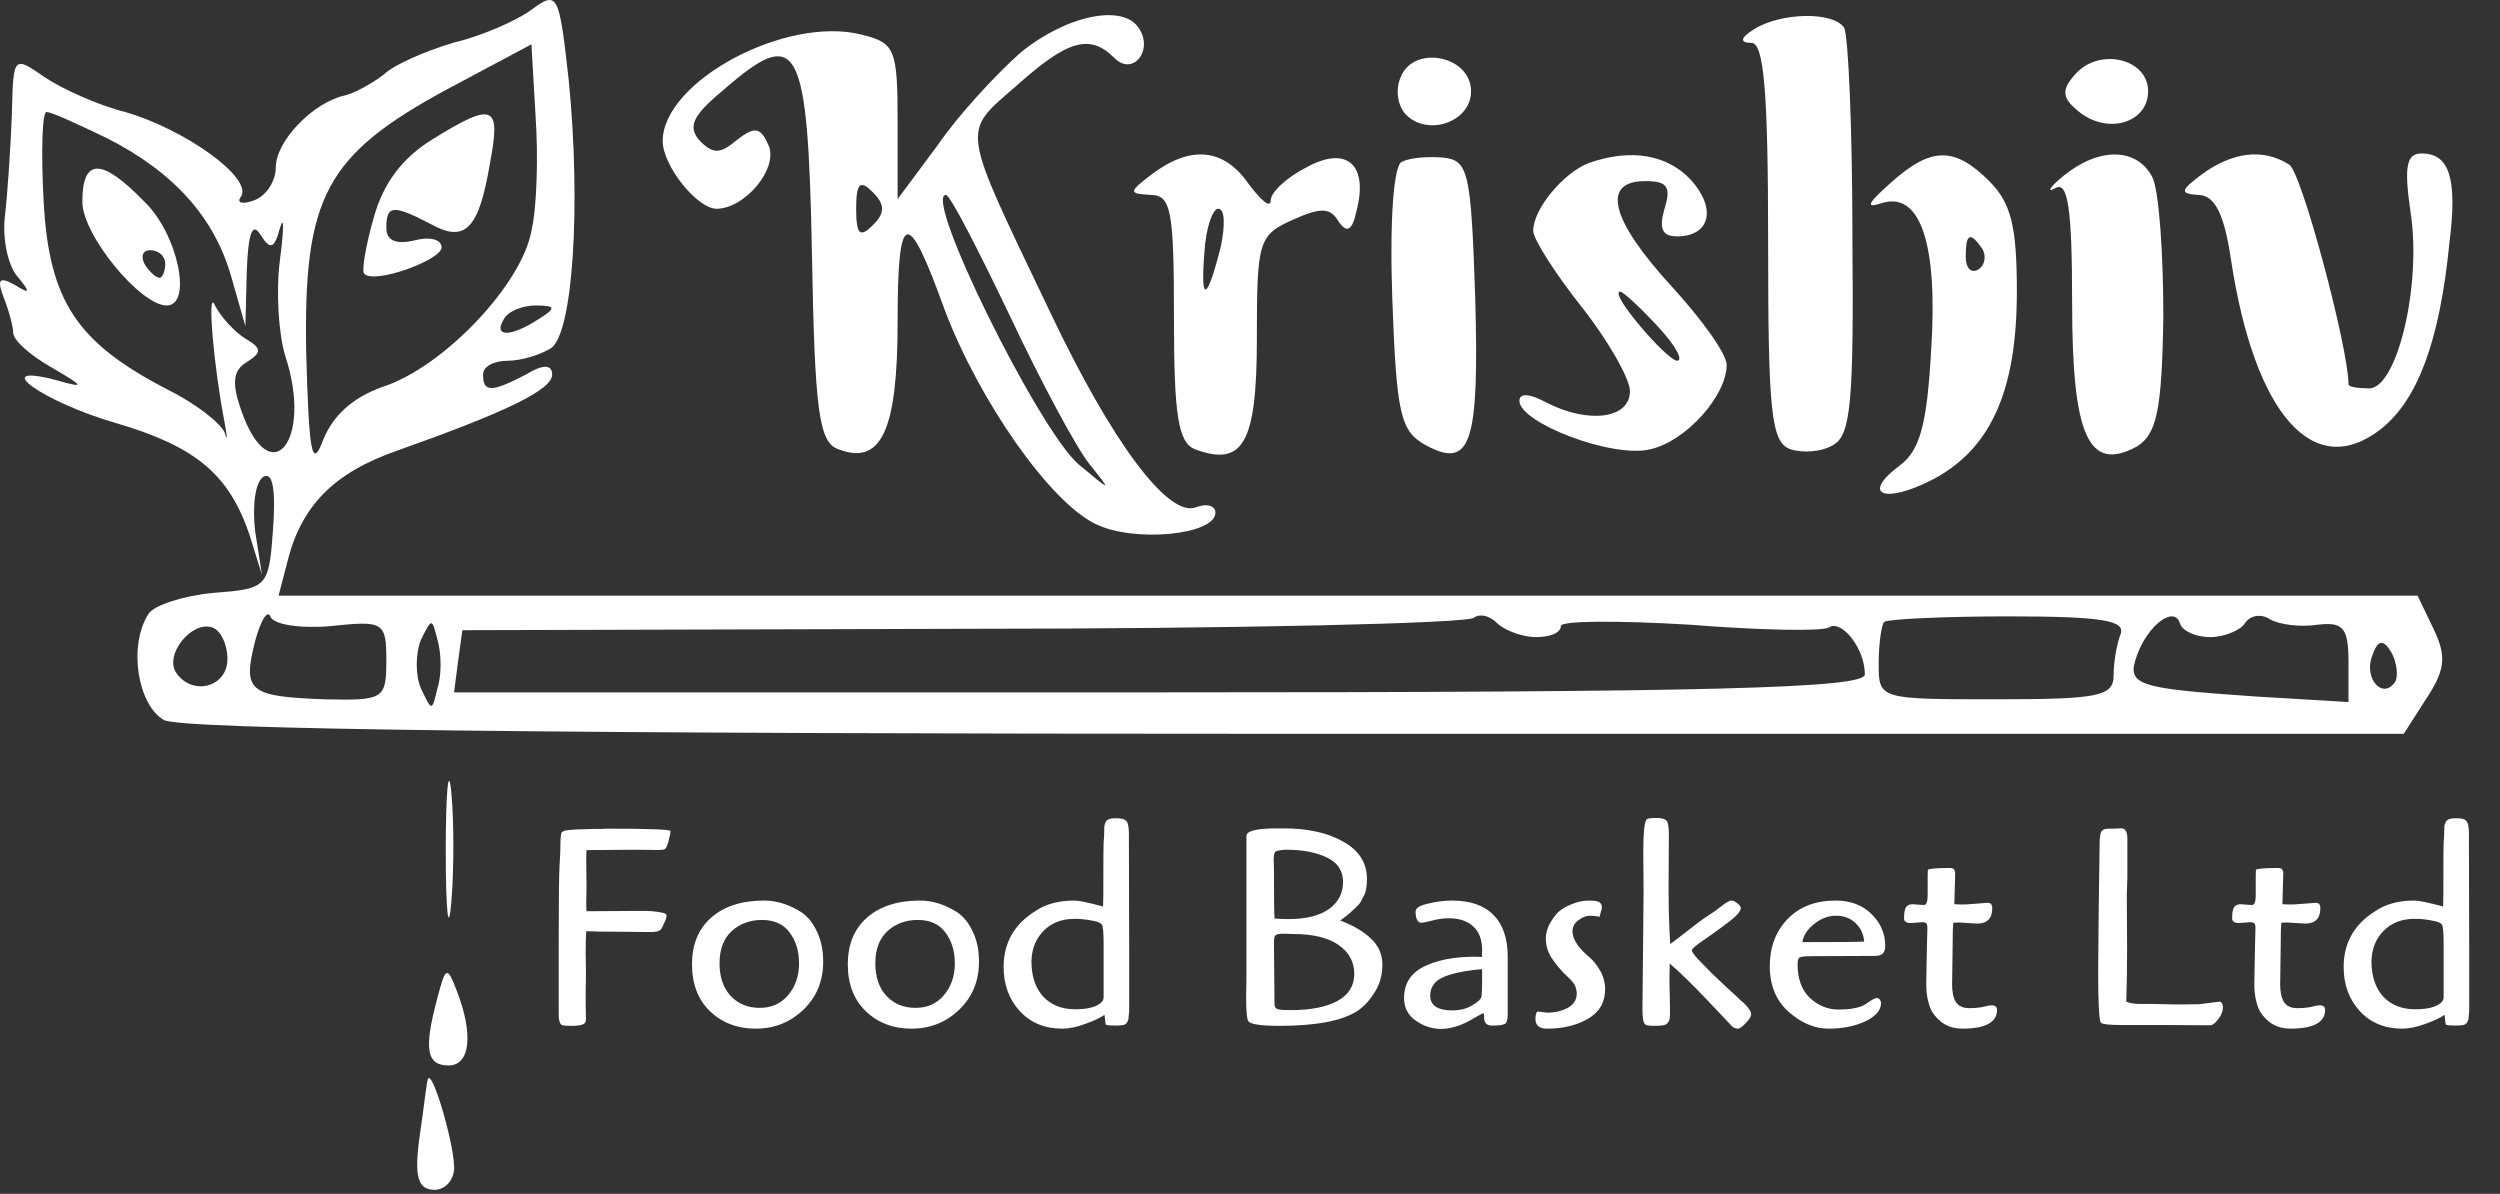
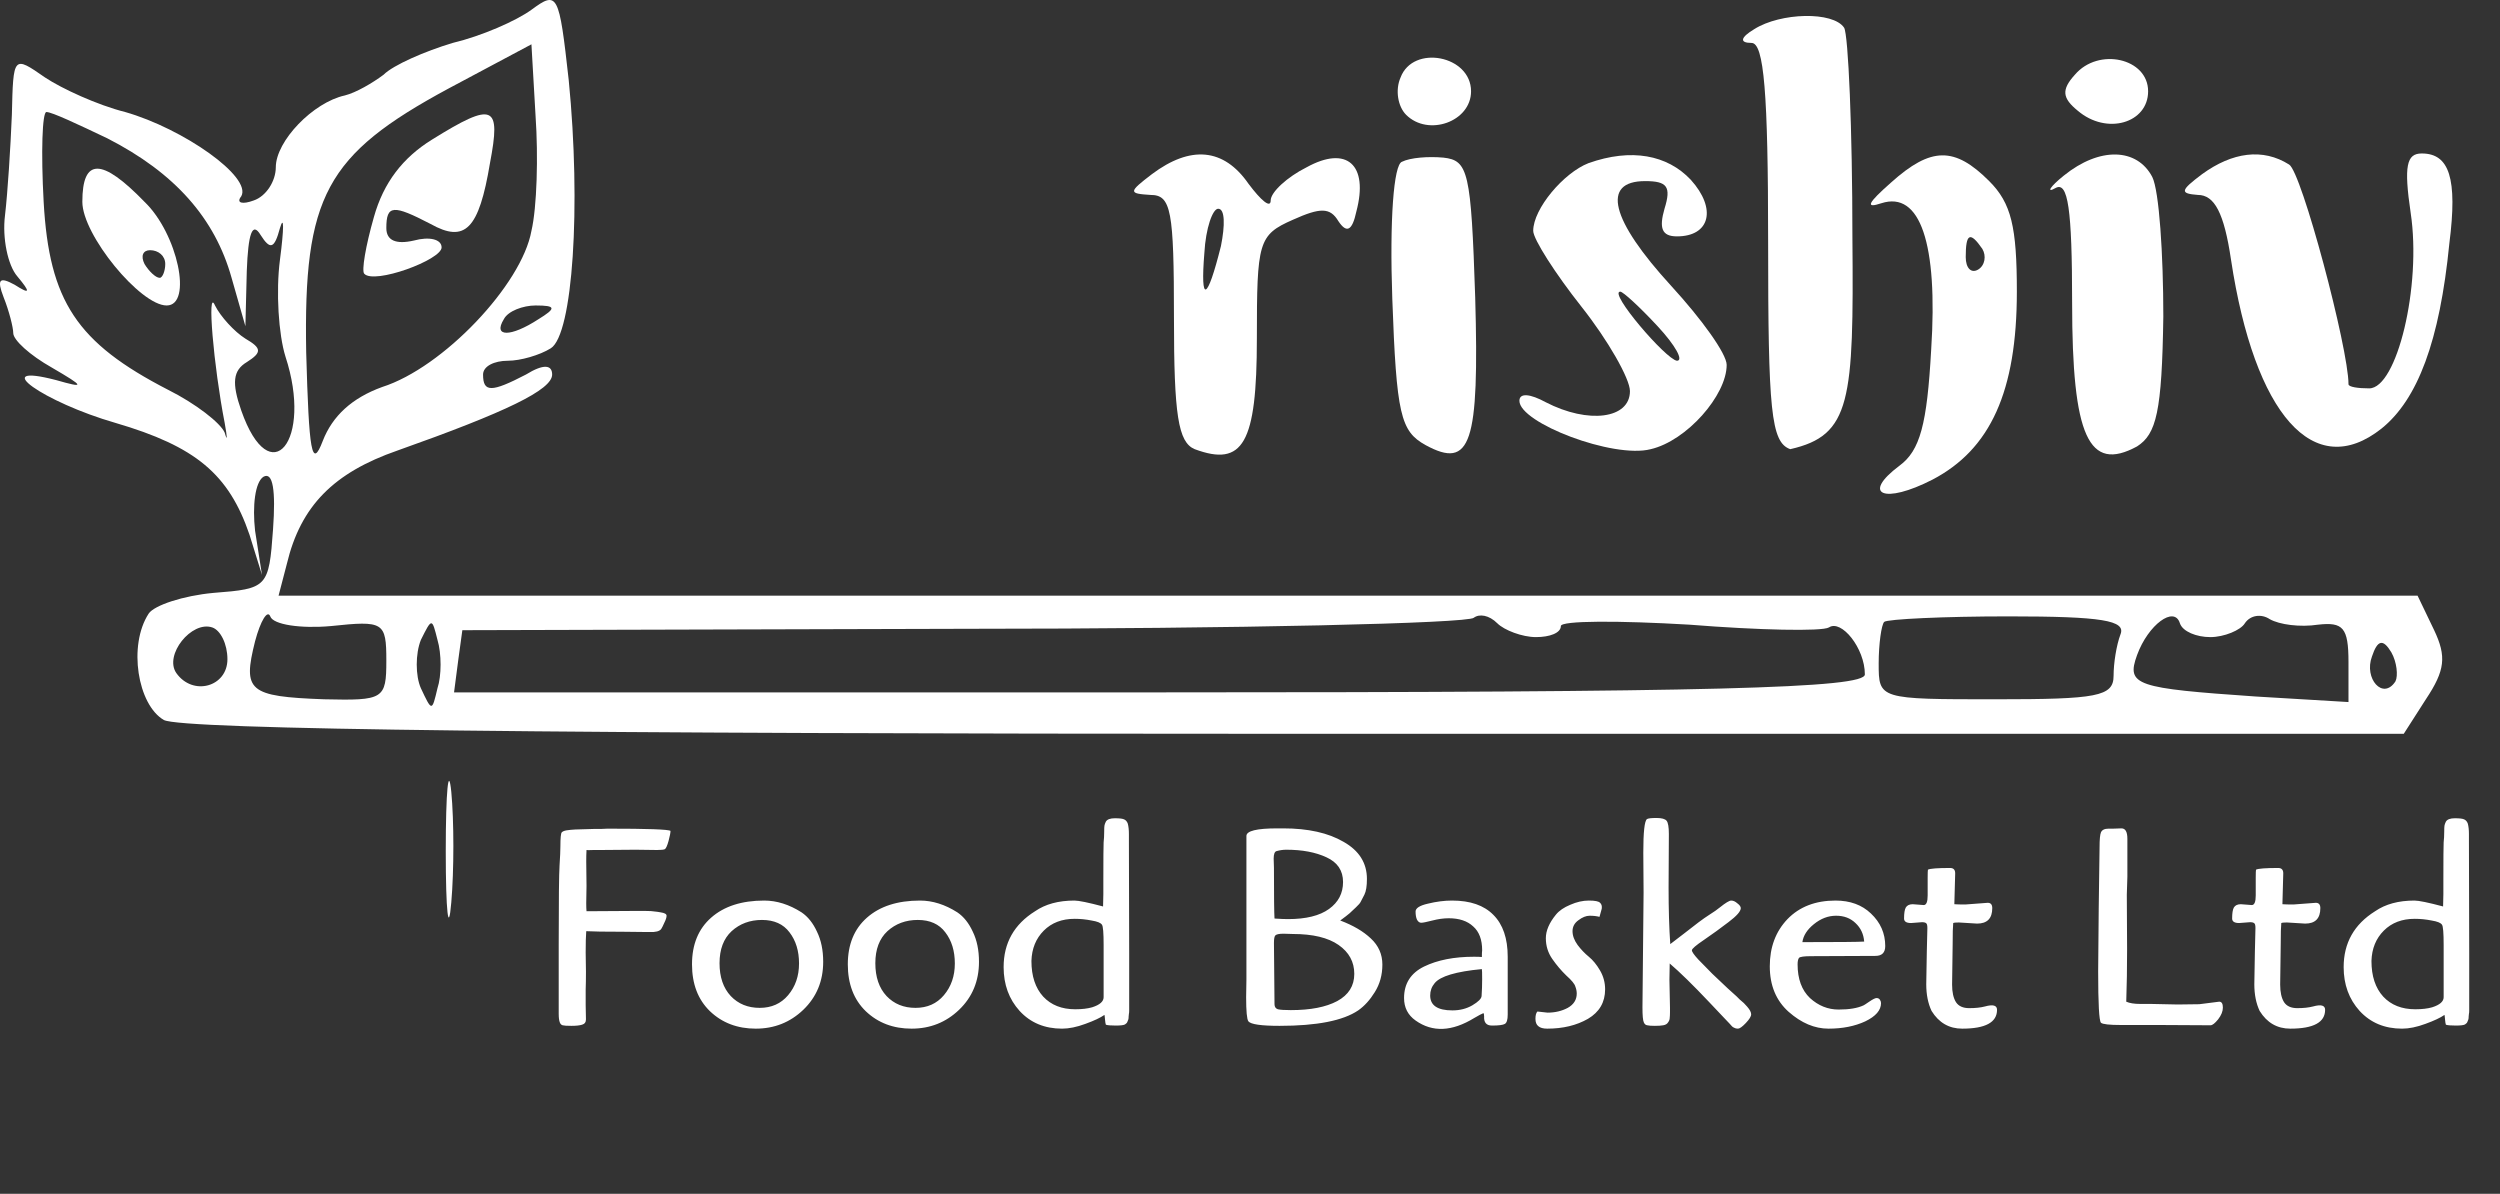
<svg xmlns="http://www.w3.org/2000/svg" width="178" height="85" viewBox="0 0 178 85" fill="none">
  <rect x="0" y="0" width="178" height="85" fill="#333333" stroke="none" />
  <path d="M37.838 0.696C36.755 1.483 34.296 2.565 32.23 3.057C30.262 3.647 27.999 4.631 27.311 5.32C26.524 5.91 25.343 6.599 24.556 6.795C22.293 7.287 19.637 10.042 19.637 11.911C19.637 12.895 18.948 13.977 18.063 14.273C17.276 14.568 16.784 14.469 17.177 13.977C17.964 12.6 13.045 9.157 8.913 7.976C6.945 7.484 4.387 6.303 3.207 5.516C0.944 3.942 0.944 3.942 0.845 8.173C0.747 10.534 0.55 13.682 0.354 15.355C0.157 16.929 0.55 18.896 1.239 19.684C2.223 20.864 2.124 20.963 1.042 20.274C-0.04 19.684 -0.237 19.88 0.255 21.159C0.649 22.143 0.944 23.324 0.944 23.717C0.944 24.209 2.124 25.291 3.699 26.177C6.06 27.554 6.06 27.653 3.994 27.062C-0.925 25.783 3.108 28.637 8.224 30.112C13.931 31.785 16.292 33.752 17.767 38.081L18.653 40.934L18.161 37.786C17.964 36.015 18.161 34.343 18.751 33.949C19.44 33.556 19.637 34.933 19.44 37.688C19.145 41.82 19.047 41.918 15.21 42.213C13.045 42.41 10.979 43.099 10.585 43.689C9.11 45.952 9.798 50.182 11.668 51.265C12.947 51.953 39.904 52.248 92.342 52.248H171.147L172.722 49.789C174.099 47.723 174.197 46.739 173.312 44.87L172.131 42.41H95.982H19.834L20.424 40.147C21.408 36.015 23.769 33.654 28.294 32.08C36.067 29.325 39.313 27.751 39.313 26.669C39.313 25.98 38.723 25.882 37.444 26.669C34.985 27.948 34.394 27.948 34.394 26.669C34.394 26.078 35.181 25.685 36.165 25.685C37.051 25.685 38.428 25.291 39.215 24.799C40.789 23.816 41.38 14.666 40.494 5.713C39.805 -0.485 39.707 -0.682 37.838 0.696ZM37.838 16.437C37.149 20.274 31.541 26.177 27.212 27.554C25.048 28.341 23.671 29.62 22.982 31.391C22.195 33.457 21.998 32.178 21.801 25.095C21.604 13.977 23.179 11.026 31.935 6.303L37.838 3.155L38.133 8.271C38.33 11.124 38.231 14.764 37.838 16.437ZM7.634 9.845C12.455 12.305 15.308 15.552 16.488 19.782L17.472 23.225L17.571 19.29C17.669 16.634 17.964 15.748 18.555 16.732C19.243 17.814 19.538 17.716 19.932 16.24C20.227 15.256 20.227 16.24 19.932 18.503C19.637 20.766 19.834 23.816 20.325 25.39C22.293 31.391 19.243 35.13 17.177 29.227C16.488 27.259 16.587 26.374 17.571 25.783C18.653 25.095 18.653 24.799 17.472 24.111C16.685 23.619 15.701 22.537 15.308 21.75C14.718 20.372 15.21 26.078 15.997 30.112C16.193 31.194 16.193 31.49 15.997 30.801C15.701 30.112 13.931 28.735 11.963 27.751C5.47 24.406 3.502 21.454 3.108 14.371C2.912 10.829 3.01 7.976 3.305 7.976C3.699 7.976 5.568 8.861 7.634 9.845ZM38.33 22.733C36.362 24.012 35.083 24.012 35.87 22.733C36.165 22.143 37.247 21.75 38.133 21.75C39.609 21.75 39.609 21.946 38.33 22.733ZM23.572 44.575C27.311 44.181 27.507 44.279 27.507 47.034C27.507 49.789 27.311 49.887 23.08 49.789C17.669 49.592 17.276 49.199 18.161 45.657C18.555 44.181 19.047 43.394 19.243 43.886C19.44 44.476 21.408 44.771 23.572 44.575ZM109.363 45.362C110.346 45.362 111.133 45.066 111.133 44.575C111.133 44.181 115.266 44.181 120.283 44.476C125.202 44.87 129.728 44.968 130.22 44.673C131.105 44.083 132.778 46.149 132.778 48.018C132.778 49.002 122.054 49.297 82.504 49.297H32.328L32.623 47.034L32.919 44.87L68.632 44.771C88.21 44.771 104.542 44.378 104.935 43.984C105.329 43.689 106.018 43.788 106.608 44.378C107.1 44.87 108.379 45.362 109.363 45.362ZM150.979 45.165C150.684 45.952 150.487 47.231 150.487 48.116C150.487 49.592 149.306 49.789 142.124 49.789C133.762 49.789 133.762 49.789 133.762 47.231C133.762 45.854 133.958 44.476 134.155 44.279C134.352 44.083 138.386 43.886 143.01 43.886C149.7 43.886 151.372 44.181 150.979 45.165ZM157.374 45.362C158.358 45.362 159.538 44.87 159.833 44.378C160.227 43.788 161.014 43.689 161.604 44.083C162.293 44.476 163.769 44.673 165.048 44.476C166.819 44.279 167.212 44.673 167.212 47.133V49.986L160.62 49.592C152.061 49.002 151.372 48.805 152.159 46.641C152.947 44.476 154.816 43.099 155.209 44.378C155.406 44.968 156.39 45.362 157.374 45.362ZM16.193 46.936C16.193 48.904 13.734 49.592 12.553 47.92C11.668 46.641 13.635 44.181 15.111 44.673C15.701 44.87 16.193 45.854 16.193 46.936ZM31.148 49.002C30.754 50.674 30.754 50.674 29.967 49.002C29.573 48.116 29.573 46.542 29.967 45.559C30.754 43.984 30.754 43.984 31.148 45.559C31.443 46.542 31.443 48.116 31.148 49.002ZM170.557 48.51C169.672 49.887 168.294 48.313 168.885 46.739C169.278 45.559 169.672 45.46 170.262 46.444C170.656 47.133 170.754 48.116 170.557 48.51Z" fill="white" />
  <path d="M30.754 9.943C28.688 11.223 27.31 12.993 26.622 15.453C26.031 17.519 25.736 19.29 25.933 19.487C26.622 20.274 31.442 18.503 31.442 17.617C31.442 17.027 30.557 16.83 29.475 17.125C28.196 17.421 27.507 17.125 27.507 16.24C27.507 14.568 27.999 14.568 30.655 15.945C33.115 17.322 34.099 16.338 34.886 11.616C35.673 7.484 35.181 7.189 30.754 9.943Z" fill="white" />
  <path d="M5.863 14.371C5.863 16.732 9.995 21.75 11.865 21.75C13.734 21.75 12.652 16.634 10.29 14.371C7.241 11.223 5.863 11.223 5.863 14.371ZM11.766 18.798C11.766 19.29 11.569 19.782 11.373 19.782C11.078 19.782 10.586 19.29 10.29 18.798C9.995 18.208 10.192 17.814 10.684 17.814C11.274 17.814 11.766 18.208 11.766 18.798Z" fill="white" />
-   <path d="M72.666 3.745C70.993 5.221 68.239 8.173 66.763 10.337L63.91 14.174V8.664C63.91 3.45 63.713 3.057 61.352 2.466C55.941 1.089 47.185 5.811 47.185 10.042C47.185 11.813 49.644 14.863 51.022 14.863C52.989 14.863 55.35 12.108 54.76 10.435C54.17 9.058 53.776 8.96 52.497 9.943C51.317 10.927 50.825 11.026 49.841 10.042C48.956 9.058 49.251 8.271 51.513 6.402C56.826 1.778 57.515 2.958 57.81 18.011C58.007 29.227 58.302 31.489 59.679 31.981C62.729 33.162 63.91 30.702 63.91 22.93C63.91 14.863 64.599 14.666 67.255 22.045C69.714 28.538 74.732 35.72 77.979 37.294C80.733 38.672 86.538 38.081 86.538 36.507C86.538 36.015 85.948 35.818 85.161 36.114C83.193 36.901 79.159 31.489 74.732 22.143C68.337 8.763 68.435 9.55 72.371 6.106C76.011 2.86 77.585 2.368 79.356 4.139C80.635 5.418 82.111 3.647 81.127 2.073C80.045 0.203 75.913 1.089 72.666 3.745ZM62.139 16.043C61.253 16.929 60.958 16.732 60.958 14.863C60.958 12.993 61.253 12.797 62.139 13.682C63.024 14.568 63.024 15.158 62.139 16.043ZM71.879 22.438C74.142 27.259 76.7 31.981 77.585 33.064C79.159 35.031 79.159 35.031 76.798 33.064C73.945 30.604 65.681 13.879 67.353 13.879C67.648 13.879 69.616 17.716 71.879 22.438Z" fill="white" />
-   <path d="M124.907 2.073C123.923 2.663 123.825 3.057 124.71 3.057C125.596 3.057 125.891 6.598 125.891 17.224C125.891 29.227 126.088 31.489 127.465 31.981C128.351 32.277 129.728 32.178 130.515 31.686C131.794 30.998 131.991 28.538 131.892 16.929C131.892 9.156 131.597 2.466 131.302 1.974C130.515 0.794 126.777 0.892 124.907 2.073Z" fill="white" />
+   <path d="M124.907 2.073C123.923 2.663 123.825 3.057 124.71 3.057C125.596 3.057 125.891 6.598 125.891 17.224C125.891 29.227 126.088 31.489 127.465 31.981C131.794 30.998 131.991 28.538 131.892 16.929C131.892 9.156 131.597 2.466 131.302 1.974C130.515 0.794 126.777 0.892 124.907 2.073Z" fill="white" />
  <path d="M99.721 5.516C99.328 6.402 99.525 7.582 100.115 8.173C101.689 9.747 104.739 8.665 104.739 6.5C104.739 3.942 100.607 3.155 99.721 5.516Z" fill="white" />
  <path d="M147.732 5.32C146.748 6.402 146.847 6.992 147.929 7.877C149.995 9.648 152.946 8.763 152.946 6.5C152.946 4.139 149.405 3.352 147.732 5.32Z" fill="white" />
  <path d="M82.012 12.403C80.34 13.682 80.34 13.78 81.914 13.879C83.389 13.879 83.586 14.961 83.586 22.635C83.586 29.522 83.881 31.489 85.062 31.981C88.505 33.26 89.489 31.588 89.489 24.111C89.489 17.224 89.588 16.732 92.047 15.65C94.015 14.764 94.704 14.764 95.294 15.748C95.884 16.634 96.278 16.437 96.573 15.059C97.458 11.714 95.884 10.337 93.031 11.911C91.654 12.6 90.473 13.682 90.473 14.272C90.473 14.863 89.784 14.272 88.899 13.092C87.128 10.534 84.767 10.337 82.012 12.403ZM86.931 17.519C85.947 21.454 85.456 21.651 85.751 18.011C85.849 16.24 86.341 14.863 86.734 14.863C87.226 14.863 87.226 16.043 86.931 17.519Z" fill="white" />
  <path d="M99.82 11.518C99.229 11.714 98.934 15.65 99.131 21.258C99.426 29.522 99.721 30.702 101.492 31.686C104.739 33.457 105.329 31.588 105.034 21.159C104.739 12.206 104.542 11.419 102.771 11.223C101.689 11.124 100.41 11.223 99.82 11.518Z" fill="white" />
  <path d="M113.101 11.616C111.33 12.305 109.165 14.863 109.165 16.437C109.165 17.027 110.74 19.487 112.609 21.848C114.478 24.209 116.052 26.964 116.052 27.849C116.052 29.817 113.101 30.211 110.051 28.636C108.969 28.046 108.182 27.948 108.182 28.538C108.182 30.112 114.872 32.67 117.528 31.982C120.086 31.391 122.939 28.145 122.939 25.98C122.939 25.193 121.168 22.733 119.004 20.372C114.675 15.65 113.986 12.895 117.135 12.895C118.709 12.895 119.004 13.289 118.512 14.863C118.118 16.24 118.315 16.83 119.397 16.83C121.759 16.83 122.25 14.863 120.381 12.797C118.709 11.026 116.151 10.534 113.101 11.616ZM118.02 23.225C119.299 24.603 119.889 25.685 119.397 25.685C118.61 25.587 114.478 20.766 115.364 20.766C115.56 20.766 116.741 21.848 118.02 23.225Z" fill="white" />
  <path d="M134.647 12.993C132.975 14.469 132.778 14.863 133.958 14.469C136.713 13.584 137.992 17.322 137.5 24.898C137.205 30.211 136.713 32.08 135.237 33.162C132.483 35.228 134.155 35.917 137.599 34.146C141.731 31.982 143.6 27.849 143.6 20.766C143.6 16.142 143.206 14.469 141.632 12.895C139.173 10.435 137.5 10.435 134.647 12.993ZM141.14 17.716C141.436 18.208 141.337 18.896 140.845 19.192C140.353 19.487 139.96 19.093 139.96 18.306C139.96 16.634 140.255 16.437 141.14 17.716Z" fill="white" />
  <path d="M146.945 12.502C145.961 13.289 145.666 13.78 146.355 13.387C147.24 12.895 147.535 14.863 147.535 21.553C147.535 31.096 148.716 33.654 152.159 31.785C153.537 30.899 153.93 29.325 154.029 22.537C154.029 18.109 153.734 13.584 153.242 12.6C152.159 10.534 149.503 10.435 146.945 12.502Z" fill="white" />
  <path d="M156.784 12.403C155.21 13.584 155.21 13.78 156.489 13.879C157.669 13.879 158.358 15.158 158.85 18.503C160.522 29.522 164.753 34.343 169.574 30.506C172.132 28.44 173.706 24.308 174.395 17.322C174.985 12.698 174.395 10.927 172.427 10.927C171.345 10.927 171.148 11.813 171.64 15.158C172.427 20.372 170.656 27.652 168.688 27.652C167.901 27.652 167.213 27.554 167.213 27.357C167.213 24.799 163.867 12.206 162.982 11.714C161.113 10.534 158.948 10.829 156.784 12.403Z" fill="white" />
  <path d="M31.738 60.611C31.738 64.94 31.935 66.612 32.132 64.251C32.329 61.988 32.329 58.447 32.132 56.38C31.935 54.413 31.738 56.282 31.738 60.611Z" fill="white" />
-   <path d="M31.147 71.04C30.163 74.68 30.36 75.861 31.934 75.861C33.508 75.861 33.705 73.598 32.525 70.548C31.836 68.777 31.738 68.777 31.147 71.04Z" fill="white" />
-   <path d="M30.459 76.844C30.36 77.14 30.164 79.009 29.868 80.977C29.475 83.83 29.77 84.715 30.951 84.715C31.738 84.715 32.426 83.928 32.328 82.944C32.23 81.075 30.754 76.057 30.459 76.844Z" fill="white" />
  <path d="M45.24 60.5L42.78 60.52H42.28C41.933 60.533 41.76 60.533 41.76 60.52C41.747 60.76 41.74 61.027 41.74 61.32L41.76 63.08L41.74 64.3C41.74 64.553 41.747 64.747 41.76 64.88L44.98 64.86C45.367 64.86 45.7 64.86 45.98 64.86C46.26 64.86 46.473 64.873 46.62 64.9C46.767 64.913 46.907 64.933 47.04 64.96C47.32 65 47.46 65.08 47.46 65.2C47.46 65.32 47.407 65.487 47.3 65.7C47.207 65.913 47.133 66.06 47.08 66.14C47.027 66.22 46.927 66.28 46.78 66.32C46.647 66.347 46.56 66.36 46.52 66.36H46.08L44.3 66.34C43.06 66.34 42.207 66.327 41.74 66.3C41.713 66.647 41.7 67.153 41.7 67.82L41.72 69.18C41.72 69.7 41.713 70.127 41.7 70.46V71.56L41.72 72.58C41.72 72.78 41.627 72.907 41.44 72.96C41.267 73.013 41.013 73.04 40.68 73.04C40.36 73.04 40.153 73.027 40.06 73C39.967 72.973 39.9 72.907 39.86 72.8C39.807 72.667 39.78 72.46 39.78 72.18V67.24C39.78 64.107 39.8 62.233 39.84 61.62C39.88 60.993 39.9 60.54 39.9 60.26C39.9 59.66 39.933 59.327 40 59.26C40.067 59.193 40.18 59.147 40.34 59.12C40.513 59.093 40.72 59.073 40.96 59.06C41.2 59.047 41.427 59.04 41.64 59.04C41.867 59.027 42.093 59.02 42.32 59.02H42.8L43.26 59C46.113 59 47.607 59.053 47.74 59.16C47.74 59.293 47.693 59.533 47.6 59.88C47.507 60.213 47.42 60.407 47.34 60.46C47.26 60.5 47.073 60.52 46.78 60.52L45.24 60.5ZM58.611 68.48C58.611 69.853 58.137 70.993 57.191 71.9C56.257 72.793 55.131 73.24 53.811 73.24C52.504 73.24 51.417 72.827 50.551 72C49.697 71.173 49.271 70.06 49.271 68.66C49.271 67.247 49.724 66.14 50.631 65.34C51.551 64.527 52.811 64.12 54.411 64.12C55.304 64.12 56.191 64.4 57.071 64.96C57.524 65.267 57.891 65.727 58.171 66.34C58.464 66.94 58.611 67.653 58.611 68.48ZM54.091 71.76C54.931 71.76 55.604 71.46 56.111 70.86C56.631 70.247 56.891 69.493 56.891 68.6C56.891 67.707 56.664 66.967 56.211 66.38C55.771 65.793 55.117 65.5 54.251 65.5C53.397 65.5 52.677 65.767 52.091 66.3C51.517 66.833 51.231 67.593 51.231 68.58C51.231 69.567 51.497 70.347 52.031 70.92C52.564 71.48 53.251 71.76 54.091 71.76ZM69.704 68.48C69.704 69.853 69.231 70.993 68.284 71.9C67.351 72.793 66.224 73.24 64.904 73.24C63.598 73.24 62.511 72.827 61.644 72C60.791 71.173 60.364 70.06 60.364 68.66C60.364 67.247 60.818 66.14 61.724 65.34C62.644 64.527 63.904 64.12 65.504 64.12C66.398 64.12 67.284 64.4 68.164 64.96C68.618 65.267 68.984 65.727 69.264 66.34C69.558 66.94 69.704 67.653 69.704 68.48ZM65.184 71.76C66.024 71.76 66.698 71.46 67.204 70.86C67.724 70.247 67.984 69.493 67.984 68.6C67.984 67.707 67.758 66.967 67.304 66.38C66.864 65.793 66.211 65.5 65.344 65.5C64.491 65.5 63.771 65.767 63.184 66.3C62.611 66.833 62.324 67.593 62.324 68.58C62.324 69.567 62.591 70.347 63.124 70.92C63.658 71.48 64.344 71.76 65.184 71.76ZM80.378 59.9L80.398 67.88V71.94C80.398 72.06 80.391 72.14 80.378 72.18C80.378 72.22 80.371 72.287 80.358 72.38C80.358 72.473 80.352 72.54 80.338 72.58C80.285 72.74 80.238 72.833 80.198 72.86C80.171 72.887 80.138 72.913 80.098 72.94C80.005 72.993 79.785 73.02 79.438 73.02C79.091 73.02 78.858 73 78.738 72.96C78.712 72.893 78.692 72.773 78.678 72.6C78.665 72.427 78.651 72.313 78.638 72.26C78.358 72.46 77.905 72.673 77.278 72.9C76.665 73.127 76.112 73.24 75.618 73.24C74.378 73.24 73.371 72.82 72.598 71.98C71.838 71.14 71.458 70.1 71.458 68.86C71.458 67.14 72.205 65.813 73.698 64.88C74.431 64.373 75.365 64.12 76.498 64.12C76.805 64.12 77.485 64.26 78.538 64.54L78.558 63.66V62.6C78.558 61.107 78.565 60.233 78.578 59.98C78.605 59.727 78.618 59.48 78.618 59.24C78.618 59 78.625 58.847 78.638 58.78C78.651 58.7 78.685 58.607 78.738 58.5C78.832 58.34 79.045 58.26 79.378 58.26C79.712 58.26 79.931 58.287 80.038 58.34C80.158 58.393 80.245 58.493 80.298 58.64C80.352 58.84 80.378 59.087 80.378 59.38V59.9ZM73.438 68.42C73.438 69.5 73.718 70.347 74.278 70.96C74.838 71.56 75.598 71.86 76.558 71.86C77.038 71.86 77.438 71.813 77.758 71.72C78.305 71.547 78.578 71.307 78.578 71V67.3C78.578 66.42 78.538 65.933 78.458 65.84C78.378 65.707 78.132 65.607 77.718 65.54C77.318 65.46 76.918 65.42 76.518 65.42C75.612 65.42 74.878 65.7 74.318 66.26C73.758 66.82 73.465 67.54 73.438 68.42ZM88.725 71L88.745 69.76V59.52C88.745 59.16 89.479 58.98 90.945 58.98H91.365C93.139 58.98 94.572 59.3 95.665 59.94C96.772 60.567 97.325 61.447 97.325 62.58C97.325 63.087 97.265 63.46 97.145 63.7C97.025 63.927 96.939 64.093 96.885 64.2C96.845 64.293 96.732 64.427 96.545 64.6C96.372 64.76 96.265 64.86 96.225 64.9C96.199 64.94 96.065 65.053 95.825 65.24C95.585 65.427 95.452 65.527 95.425 65.54C96.345 65.887 97.072 66.313 97.605 66.82C98.152 67.327 98.425 67.947 98.425 68.68C98.425 69.413 98.245 70.067 97.885 70.64C97.539 71.2 97.145 71.633 96.705 71.94C95.625 72.673 93.759 73.04 91.105 73.04C89.799 73.04 89.059 72.933 88.885 72.72C88.779 72.573 88.725 72 88.725 71ZM92.045 66.5L91.385 66.48C91.079 66.48 90.885 66.52 90.805 66.6C90.739 66.667 90.705 66.847 90.705 67.14L90.745 71.5C90.745 71.687 90.825 71.807 90.985 71.86C91.159 71.9 91.465 71.92 91.905 71.92C93.305 71.92 94.405 71.707 95.205 71.28C96.019 70.84 96.425 70.193 96.425 69.34C96.425 68.487 96.052 67.8 95.305 67.28C94.559 66.76 93.472 66.5 92.045 66.5ZM90.685 61.14L90.705 61.78C90.705 63.793 90.719 65 90.745 65.4C91.145 65.427 91.465 65.44 91.705 65.44C92.985 65.44 93.959 65.2 94.625 64.72C95.292 64.24 95.625 63.6 95.625 62.8C95.625 61.987 95.232 61.4 94.445 61.04C93.672 60.68 92.719 60.5 91.585 60.5C91.359 60.5 91.125 60.533 90.885 60.6C90.752 60.64 90.685 60.82 90.685 61.14ZM106.229 73.02C105.829 73.02 105.642 72.8 105.669 72.36C105.669 72.213 105.649 72.14 105.609 72.14C105.502 72.18 105.289 72.293 104.969 72.48C103.382 73.453 101.989 73.513 100.789 72.66C100.242 72.273 99.969 71.74 99.969 71.06C99.969 70.033 100.442 69.287 101.389 68.82C102.349 68.353 103.535 68.12 104.949 68.12C105.202 68.12 105.389 68.127 105.509 68.14C105.509 67.913 105.515 67.753 105.529 67.66C105.529 66.9 105.315 66.333 104.889 65.96C104.475 65.573 103.895 65.38 103.149 65.38C102.789 65.38 102.402 65.433 101.989 65.54C101.575 65.647 101.309 65.7 101.189 65.7C101.069 65.7 100.969 65.627 100.889 65.48C100.822 65.333 100.789 65.14 100.789 64.9C100.789 64.66 101.082 64.473 101.669 64.34C102.269 64.193 102.842 64.12 103.389 64.12C104.682 64.12 105.662 64.46 106.329 65.14C107.009 65.82 107.349 66.813 107.349 68.12V72.24C107.349 72.6 107.282 72.82 107.149 72.9C107.015 72.98 106.709 73.02 106.229 73.02ZM105.489 70.92C105.515 70.547 105.529 70.147 105.529 69.72C105.529 69.293 105.522 69.053 105.509 69C103.669 69.173 102.549 69.507 102.149 70C101.935 70.253 101.829 70.547 101.829 70.88C101.829 71.587 102.355 71.94 103.409 71.94C103.942 71.94 104.415 71.82 104.829 71.58C105.255 71.327 105.475 71.107 105.489 70.92ZM109.464 72.02L110.184 72.1C110.717 72.1 111.197 71.987 111.624 71.76C112.051 71.52 112.264 71.18 112.264 70.74C112.264 70.58 112.231 70.413 112.164 70.24C112.111 70.053 111.897 69.793 111.524 69.46C111.164 69.113 110.831 68.72 110.524 68.28C110.217 67.84 110.064 67.347 110.064 66.8C110.064 66.267 110.304 65.707 110.784 65.12C111.011 64.84 111.351 64.607 111.804 64.42C112.257 64.22 112.697 64.12 113.124 64.12C113.564 64.12 113.831 64.173 113.924 64.28C114.031 64.373 114.071 64.513 114.044 64.7L113.884 65.28C113.684 65.227 113.451 65.2 113.184 65.2C112.931 65.2 112.664 65.307 112.384 65.52C112.104 65.72 111.964 65.98 111.964 66.3C111.964 66.62 112.084 66.947 112.324 67.28C112.564 67.6 112.831 67.88 113.124 68.12C113.417 68.36 113.684 68.687 113.924 69.1C114.164 69.513 114.284 69.96 114.284 70.44C114.284 71.36 113.877 72.06 113.064 72.54C112.251 73.007 111.284 73.24 110.164 73.24C109.871 73.24 109.657 73.18 109.524 73.06C109.391 72.953 109.324 72.78 109.324 72.54C109.324 72.287 109.371 72.113 109.464 72.02ZM118.823 59.38L118.803 63.18C118.803 64.74 118.843 66.087 118.923 67.22C119.176 67.033 119.489 66.793 119.863 66.5C120.703 65.833 121.303 65.387 121.663 65.16C122.023 64.933 122.289 64.747 122.463 64.6C122.863 64.28 123.129 64.12 123.263 64.12C123.409 64.12 123.556 64.187 123.703 64.32C123.863 64.44 123.943 64.553 123.943 64.66C123.943 64.887 123.649 65.22 123.063 65.66C122.489 66.1 121.909 66.52 121.323 66.92C120.749 67.307 120.463 67.553 120.463 67.66C120.463 67.767 120.616 67.987 120.923 68.32C121.243 68.653 121.576 68.993 121.923 69.34C122.283 69.673 122.649 70.02 123.023 70.38C123.409 70.727 123.616 70.913 123.643 70.94C123.669 70.967 123.743 71.04 123.863 71.16C123.996 71.267 124.096 71.353 124.163 71.42C124.229 71.487 124.309 71.573 124.403 71.68C124.589 71.893 124.683 72.073 124.683 72.22C124.683 72.367 124.556 72.573 124.303 72.84C124.049 73.107 123.863 73.24 123.743 73.24C123.636 73.24 123.549 73.22 123.483 73.18C123.416 73.153 123.363 73.12 123.323 73.08C123.296 73.04 123.236 72.973 123.143 72.88C123.063 72.787 122.929 72.647 122.743 72.46C122.556 72.26 122.203 71.887 121.683 71.34C120.536 70.127 119.603 69.213 118.883 68.6C118.869 69.093 118.863 69.48 118.863 69.76L118.903 71.74C118.903 71.793 118.903 71.907 118.903 72.08C118.903 72.24 118.896 72.373 118.883 72.48C118.883 72.587 118.843 72.693 118.763 72.8C118.696 72.907 118.583 72.973 118.423 73C118.276 73.027 118.076 73.04 117.823 73.04C117.569 73.04 117.389 73.027 117.283 73C117.176 72.987 117.096 72.92 117.043 72.8C116.976 72.667 116.943 72.307 116.943 71.72L117.023 63.56L117.003 60.7C117.003 59.247 117.089 58.453 117.263 58.32C117.343 58.267 117.569 58.24 117.943 58.24C118.316 58.24 118.556 58.307 118.663 58.44C118.769 58.573 118.823 58.887 118.823 59.38ZM133.529 68.06C133.529 68.06 132.002 68.067 128.949 68.08C128.456 68.08 128.169 68.12 128.089 68.2C128.022 68.293 127.989 68.447 127.989 68.66C127.989 69.7 128.282 70.5 128.869 71.06C129.469 71.607 130.149 71.88 130.909 71.88C131.669 71.88 132.262 71.78 132.689 71.58C132.702 71.58 132.836 71.493 133.089 71.32C133.342 71.147 133.516 71.06 133.609 71.06C133.716 71.06 133.796 71.1 133.849 71.18C133.902 71.26 133.929 71.34 133.929 71.42C133.929 71.927 133.556 72.36 132.809 72.72C132.062 73.067 131.189 73.24 130.189 73.24C129.202 73.24 128.256 72.84 127.349 72.04C126.456 71.24 126.009 70.16 126.009 68.8C126.009 67.44 126.429 66.32 127.269 65.44C128.122 64.56 129.262 64.12 130.689 64.12C131.729 64.12 132.569 64.427 133.209 65.04C133.889 65.68 134.229 66.453 134.229 67.36C134.229 67.827 133.996 68.06 133.529 68.06ZM128.329 67.08C130.862 67.08 132.329 67.067 132.729 67.04C132.689 66.507 132.482 66.067 132.109 65.72C131.749 65.373 131.289 65.2 130.729 65.2C130.169 65.2 129.642 65.4 129.149 65.8C128.669 66.187 128.396 66.613 128.329 67.08ZM139.029 67.22L138.989 70.1C138.989 70.647 139.082 71.067 139.269 71.36C139.456 71.64 139.769 71.78 140.209 71.78C140.649 71.78 141.022 71.74 141.329 71.66C141.902 71.5 142.189 71.58 142.189 71.9C142.189 72.793 141.362 73.24 139.709 73.24C138.776 73.24 138.049 72.82 137.529 71.98C137.276 71.447 137.149 70.813 137.149 70.08L137.189 67.76L137.229 66.08C137.229 65.893 137.202 65.78 137.149 65.74C137.096 65.687 136.996 65.66 136.849 65.66L136.069 65.72C135.736 65.72 135.569 65.613 135.569 65.4C135.569 65.027 135.609 64.767 135.689 64.62C135.782 64.46 135.949 64.38 136.189 64.38L136.969 64.44C137.156 64.44 137.249 64.213 137.249 63.76C137.249 63.707 137.249 63.673 137.249 63.66V62.52C137.249 62.173 137.256 61.973 137.269 61.92C137.429 61.84 137.956 61.8 138.849 61.8C139.089 61.8 139.209 61.927 139.209 62.18L139.149 64.38C139.309 64.393 139.569 64.4 139.929 64.4L141.529 64.28C141.742 64.28 141.849 64.407 141.849 64.66C141.849 65.393 141.489 65.76 140.769 65.76L139.469 65.68C139.256 65.68 139.122 65.693 139.069 65.72C139.042 65.96 139.029 66.46 139.029 67.22ZM151.429 63.7L151.449 67.58C151.449 68.913 151.429 70.16 151.389 71.32C151.629 71.427 151.962 71.48 152.389 71.48H153.149C154.109 71.507 154.742 71.52 155.049 71.52L156.589 71.5L158.009 71.32C158.182 71.32 158.269 71.46 158.269 71.74C158.269 72.007 158.156 72.287 157.929 72.58C157.702 72.86 157.522 73 157.389 73L153.769 72.98H151.029C150.189 72.98 149.709 72.927 149.589 72.82C149.456 72.687 149.389 71.467 149.389 69.16L149.429 64.66L149.489 60.32C149.489 59.773 149.522 59.42 149.589 59.26C149.669 59.087 149.849 59 150.129 59H150.469L151.049 58.98C151.329 58.98 151.469 59.227 151.469 59.72V62.42L151.429 63.7ZM162.388 67.22L162.348 70.1C162.348 70.647 162.442 71.067 162.628 71.36C162.815 71.64 163.128 71.78 163.568 71.78C164.008 71.78 164.382 71.74 164.688 71.66C165.262 71.5 165.548 71.58 165.548 71.9C165.548 72.793 164.722 73.24 163.068 73.24C162.135 73.24 161.408 72.82 160.888 71.98C160.635 71.447 160.508 70.813 160.508 70.08L160.548 67.76L160.588 66.08C160.588 65.893 160.562 65.78 160.508 65.74C160.455 65.687 160.355 65.66 160.208 65.66L159.428 65.72C159.095 65.72 158.928 65.613 158.928 65.4C158.928 65.027 158.968 64.767 159.048 64.62C159.142 64.46 159.308 64.38 159.548 64.38L160.328 64.44C160.515 64.44 160.608 64.213 160.608 63.76C160.608 63.707 160.608 63.673 160.608 63.66V62.52C160.608 62.173 160.615 61.973 160.628 61.92C160.788 61.84 161.315 61.8 162.208 61.8C162.448 61.8 162.568 61.927 162.568 62.18L162.508 64.38C162.668 64.393 162.928 64.4 163.288 64.4L164.888 64.28C165.102 64.28 165.208 64.407 165.208 64.66C165.208 65.393 164.848 65.76 164.128 65.76L162.828 65.68C162.615 65.68 162.482 65.693 162.428 65.72C162.402 65.96 162.388 66.46 162.388 67.22ZM175.788 59.9L175.808 67.88V71.94C175.808 72.06 175.802 72.14 175.788 72.18C175.788 72.22 175.782 72.287 175.768 72.38C175.768 72.473 175.762 72.54 175.748 72.58C175.695 72.74 175.648 72.833 175.608 72.86C175.582 72.887 175.548 72.913 175.508 72.94C175.415 72.993 175.195 73.02 174.848 73.02C174.502 73.02 174.268 73 174.148 72.96C174.122 72.893 174.102 72.773 174.088 72.6C174.075 72.427 174.062 72.313 174.048 72.26C173.768 72.46 173.315 72.673 172.688 72.9C172.075 73.127 171.522 73.24 171.028 73.24C169.788 73.24 168.782 72.82 168.008 71.98C167.248 71.14 166.868 70.1 166.868 68.86C166.868 67.14 167.615 65.813 169.108 64.88C169.842 64.373 170.775 64.12 171.908 64.12C172.215 64.12 172.895 64.26 173.948 64.54L173.968 63.66V62.6C173.968 61.107 173.975 60.233 173.988 59.98C174.015 59.727 174.028 59.48 174.028 59.24C174.028 59 174.035 58.847 174.048 58.78C174.062 58.7 174.095 58.607 174.148 58.5C174.242 58.34 174.455 58.26 174.788 58.26C175.122 58.26 175.342 58.287 175.448 58.34C175.568 58.393 175.655 58.493 175.708 58.64C175.762 58.84 175.788 59.087 175.788 59.38V59.9ZM168.848 68.42C168.848 69.5 169.128 70.347 169.688 70.96C170.248 71.56 171.008 71.86 171.968 71.86C172.448 71.86 172.848 71.813 173.168 71.72C173.715 71.547 173.988 71.307 173.988 71V67.3C173.988 66.42 173.948 65.933 173.868 65.84C173.788 65.707 173.542 65.607 173.128 65.54C172.728 65.46 172.328 65.42 171.928 65.42C171.022 65.42 170.288 65.7 169.728 66.26C169.168 66.82 168.875 67.54 168.848 68.42Z" fill="white" />
</svg>